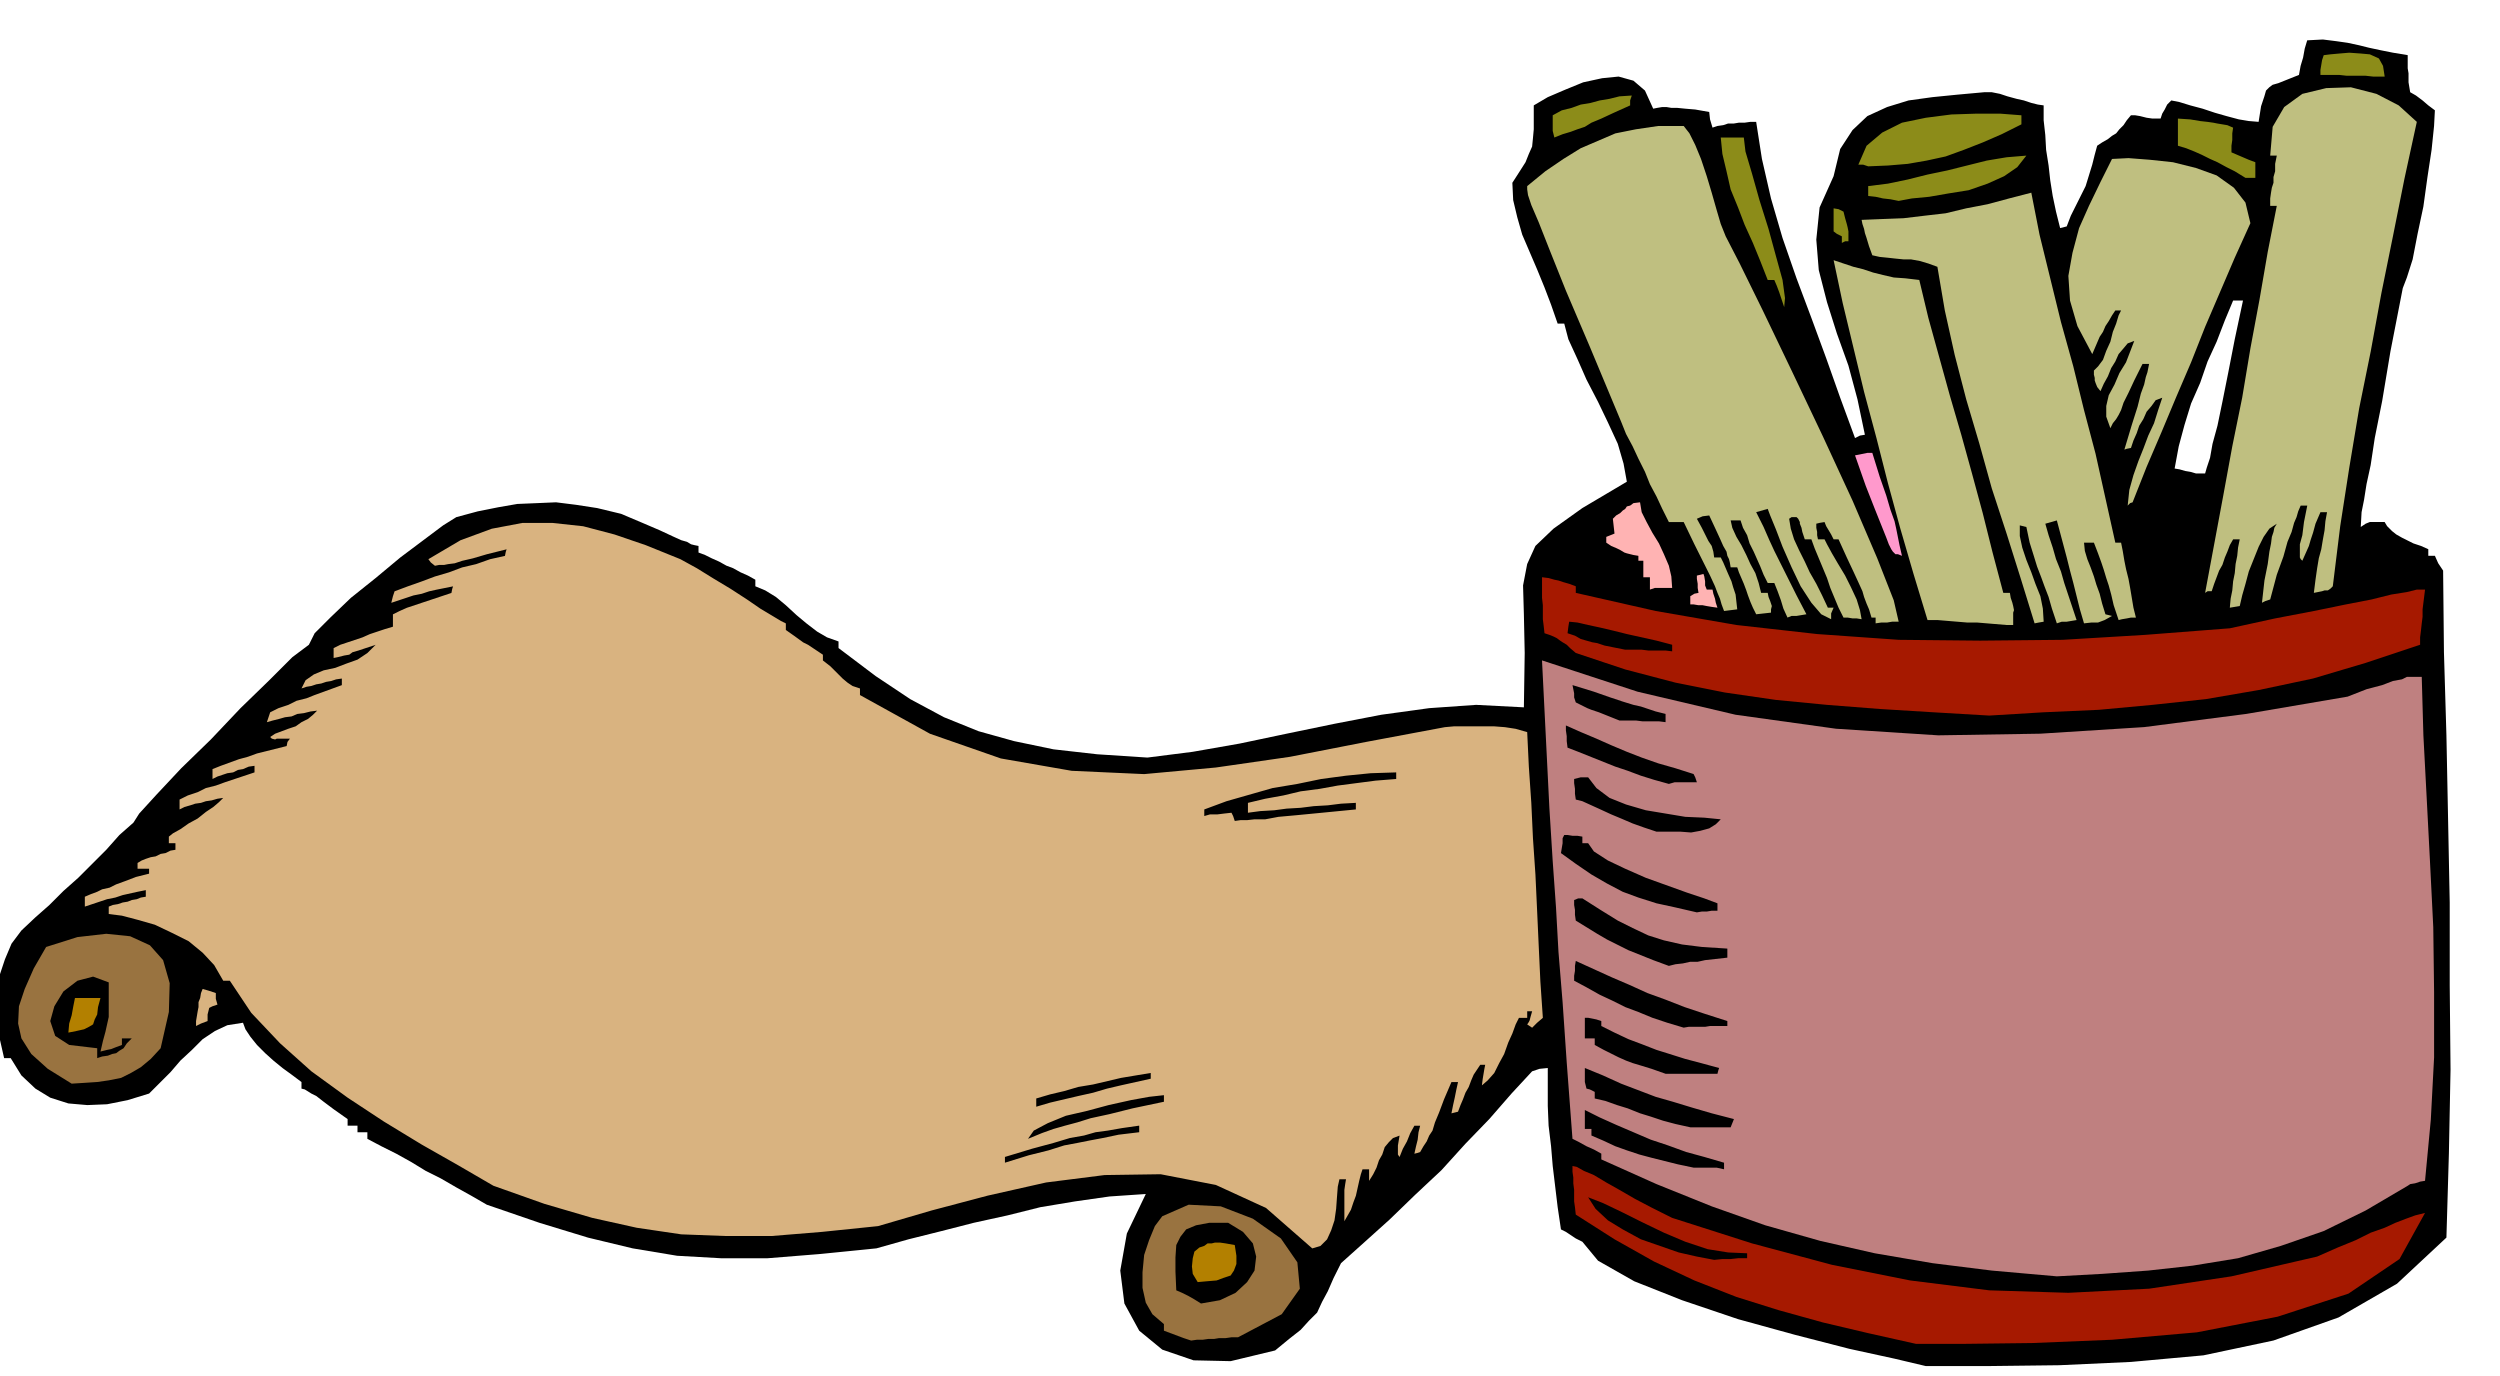
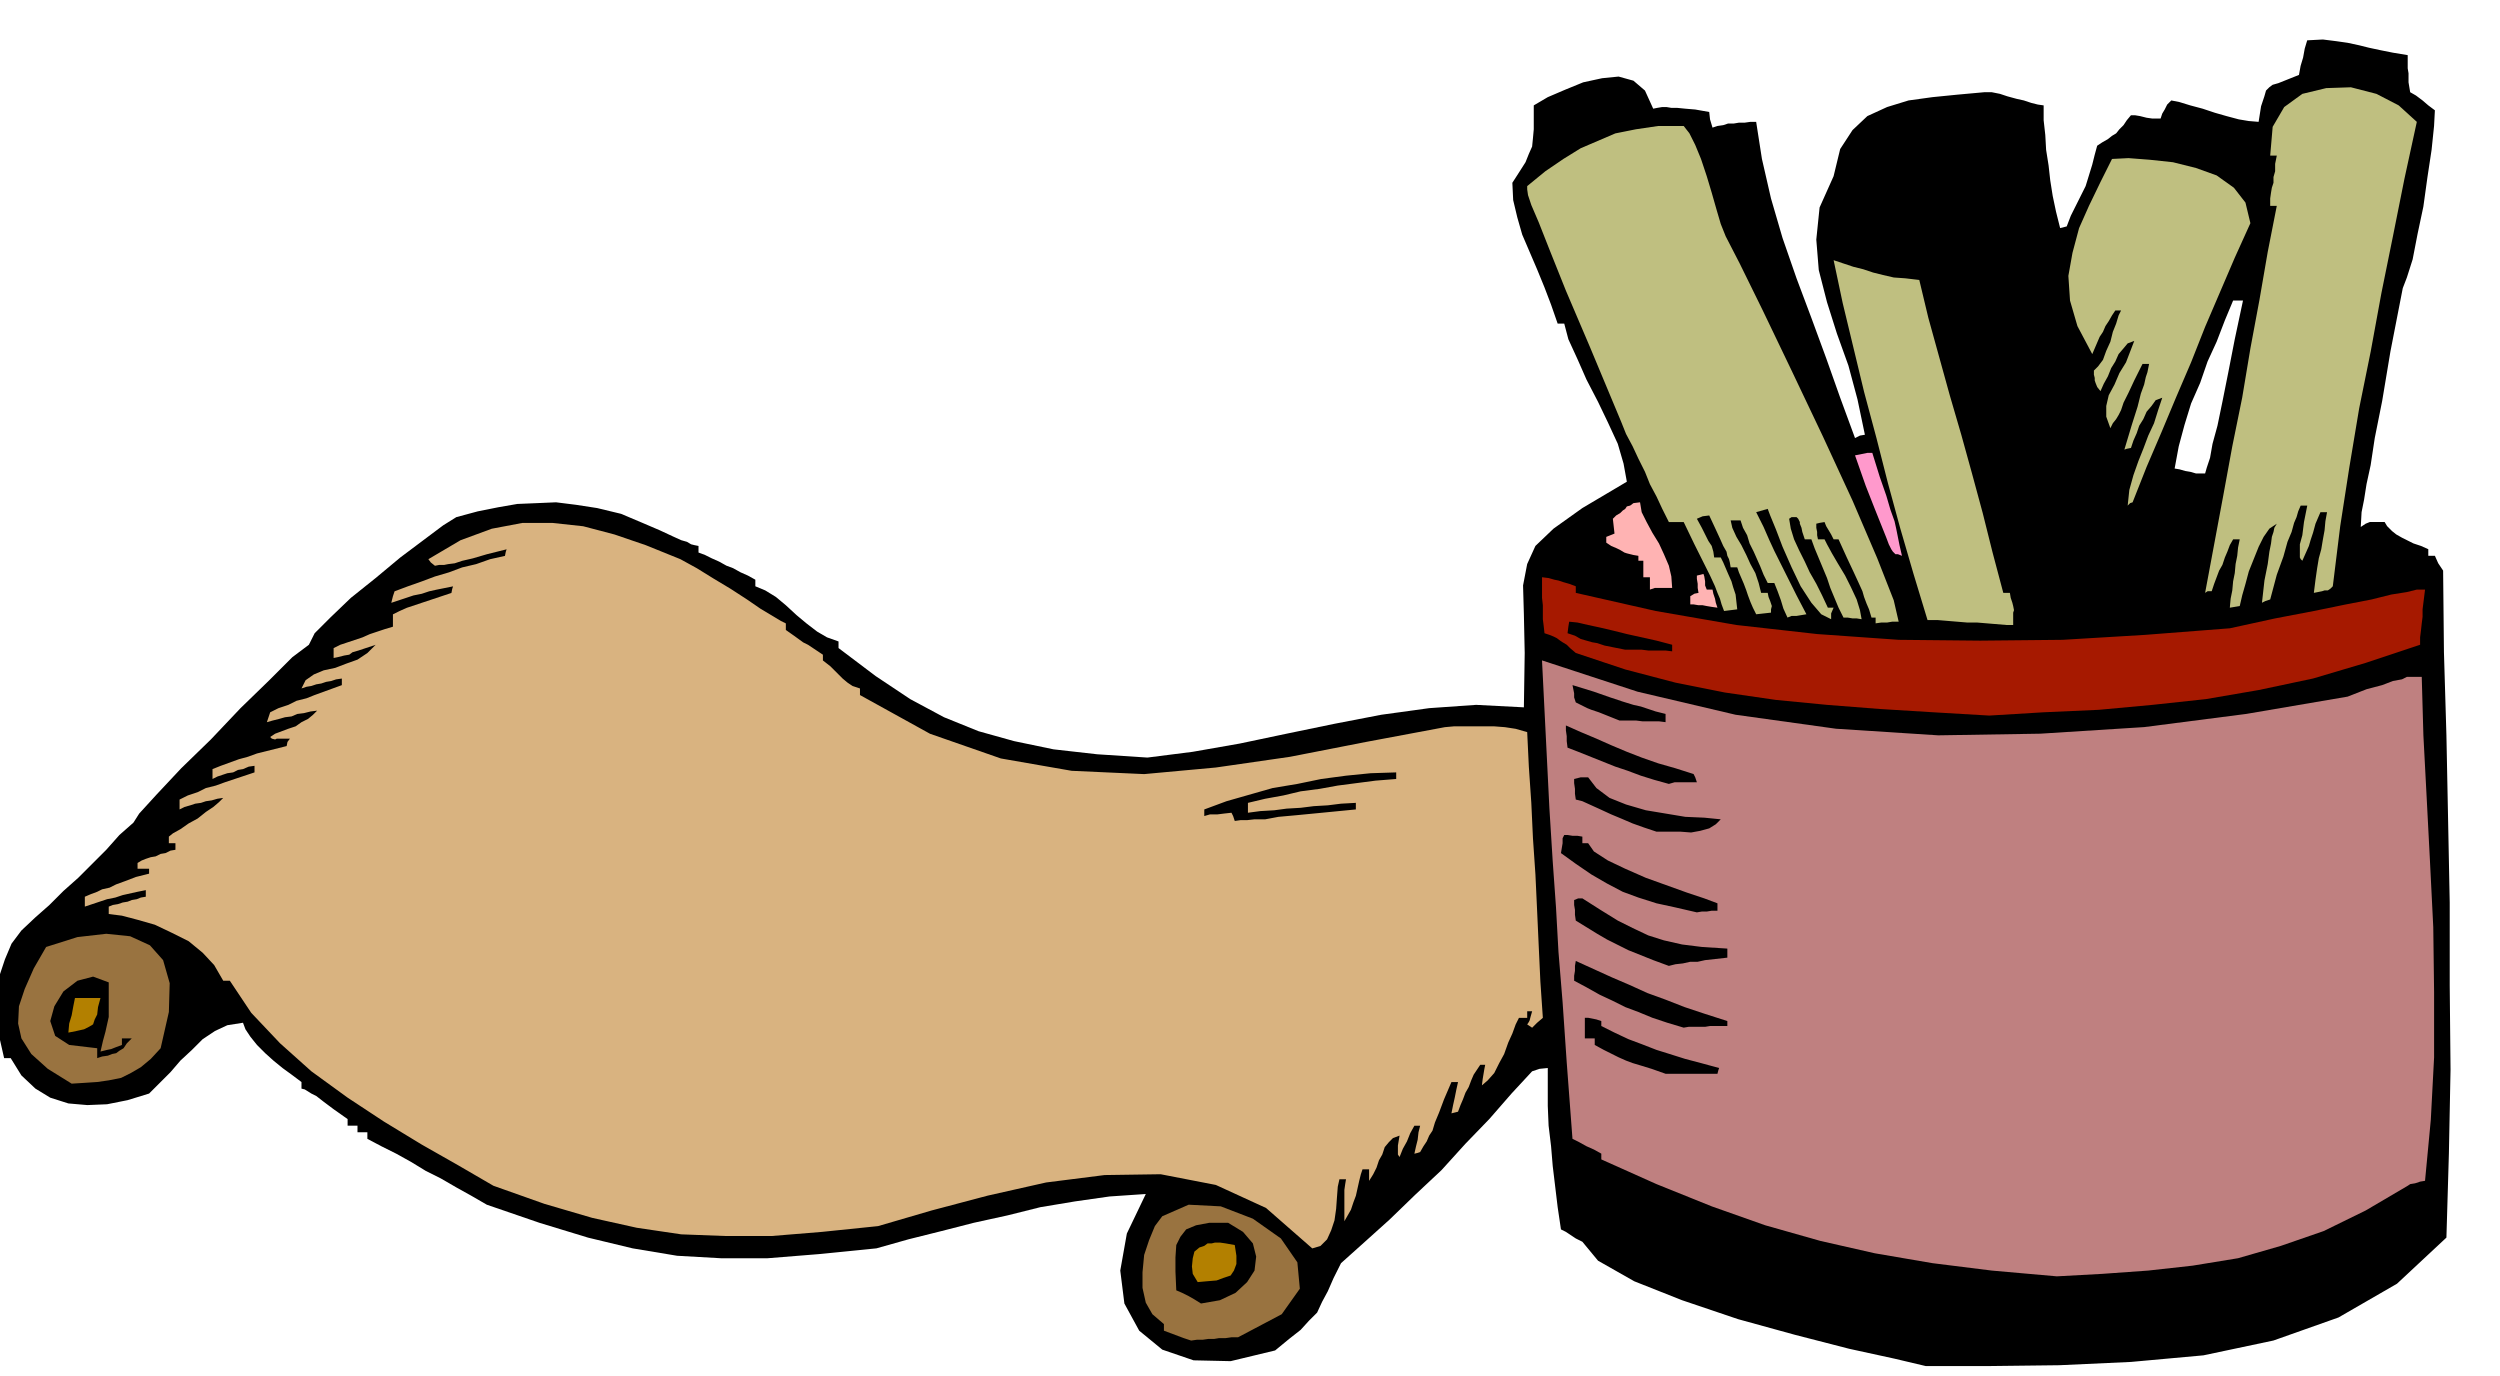
<svg xmlns="http://www.w3.org/2000/svg" fill-rule="evenodd" height="269.941" preserveAspectRatio="none" stroke-linecap="round" viewBox="0 0 3035 1671" width="490.455">
  <style>.brush1{fill:#000}.pen1{stroke:none}.brush2{fill:#a61900}.brush3{fill:#997340}.brush4{fill:#b38000}.brush6{fill:#d9b380}.brush7{fill:#bfbf80}.brush8{fill:#ffb3b3}</style>
  <path class="pen1 brush1" d="m2338 1659-38-9-55-12-66-17-69-19-68-23-58-23-44-25-19-23-8-4-6-4-6-4-6-3-4-27-3-25-3-25-2-24-3-25-1-24v-46l-10 1-9 3-25 27-27 31-29 30-29 32-32 30-31 30-30 27-29 26-9 18-7 16-7 13-6 13-10 10-10 11-14 11-17 14-54 13-45-1-38-13-28-23-18-33-5-40 8-45 23-48-44 3-42 6-42 7-40 10-41 9-39 10-40 10-39 11-70 7-62 5h-57l-53-3-54-9-54-13-59-18-64-22-19-11-18-10-19-11-18-9-18-11-18-10-18-9-17-9v-8h-12v-8h-12v-8l-17-12-12-9-9-7-6-3-8-5-4-1v-8l-12-9-11-8-11-9-10-9-10-10-8-10-6-9-3-8-19 3-15 7-15 10-13 13-14 13-12 14-13 13-13 13-26 8-25 5-24 1-23-2-22-7-18-11-17-16-13-21H5l-5-22-2-21-1-20 1-19 2-20 6-18 8-19 12-16 17-16 17-15 17-17 18-16 17-17 17-17 16-18 17-15 7-11 21-23 30-32 36-35 36-38 35-34 28-28 20-15 7-14 19-19 25-24 30-24 30-25 28-21 24-18 16-10 26-7 25-5 23-4 24-1 23-1 24 3 26 4 29 7 26 11 21 9 15 7 11 5 7 2 5 3 4 1 5 1v8l8 3 8 4 9 4 9 5 8 3 9 5 9 4 9 5v8l12 5 13 8 12 10 13 12 12 10 13 10 12 7 14 5v8l45 34 42 28 41 22 42 17 43 12 48 10 53 6 61 4 55-7 57-10 57-12 58-12 57-11 58-8 57-4 58 3 1-66-1-47-1-35 5-26 10-22 22-21 35-25 54-32-4-22-7-24-12-26-12-25-14-27-11-25-11-24-5-19h-8l-8-23-8-21-9-22-9-21-9-21-6-21-5-21-1-21 9-14 7-11 4-10 4-9 1-10 1-11v-29l17-10 21-9 22-9 23-5 20-2 18 5 14 12 10 22 5-1 6-1h5l6 1h7l10 1 12 1 17 3 1 9 3 10 6-2 7-1 6-2h7l6-1h7l7-1h7l7 45 11 48 14 48 17 49 18 48 18 49 17 48 18 49 6-3 6-1-9-43-11-41-14-39-12-38-10-39-3-37 4-39 17-38 8-33 15-23 18-17 24-11 26-8 29-4 30-3 33-3h9l10 2 9 3 11 3 9 2 9 3 8 2 7 1v18l2 18 1 18 3 19 2 18 3 19 4 19 5 20 4-1 4-1 5-13 6-12 6-12 6-12 4-13 4-13 3-12 3-11 6-4 7-4 5-4 5-3 4-5 5-5 4-6 5-6h5l6 1 4 1 4 1 7 1h10l2-6 3-5 3-6 5-5 10 2 13 4 15 4 15 5 14 4 15 4 12 2 12 1 3-19 4-12 2-7 4-4 4-3 7-2 10-4 15-6 2-11 3-10 2-11 3-10 19-1 16 2 14 2 14 3 12 3 14 3 15 3 18 3v16l1 6v11l1 6 1 6 7 4 8 6 7 6 8 6-1 19-3 29-5 33-5 36-7 33-6 31-7 22-5 13-15 77-10 60-9 45-5 33-5 23-3 19-3 15-1 18 6-4 5-2h18l3 5 6 6 5 4 7 4 6 3 8 4 9 3 9 4v8h8l4 9 6 9 1 99 3 101 2 101 2 102v101l1 102-2 102-3 102-60 56-71 41-79 28-85 18-88 8-87 4-84 1h-78zm328-1084h11l2-7 4-12 3-17 6-22 6-29 7-35 8-41 10-47h-12l-10 24-10 26-11 24-9 26-11 25-8 26-7 26-5 27 6 1 7 2 6 1 7 2z" />
-   <path class="pen1 brush2" d="m2326 1632-58-13-55-13-54-15-51-16-51-20-49-23-48-27-47-30-1-9-1-7v-14l-1-8v-7l-1-7v-7l5 1 9 5 12 5 15 9 16 9 19 11 21 11 24 12 97 31 97 26 95 19 96 12 96 3 98-5 100-15 104-24 25-11 22-9 18-9 17-6 13-6 13-5 11-4 12-3-31 56-62 42-86 28-98 19-103 9-97 4-83 1h-58z" />
  <path class="pen1 brush3" d="m1446 1628-9-3-8-3-8-3-8-3v-8l-14-12-8-14-4-18v-19l2-21 6-18 7-17 9-12 32-14 39 2 39 15 34 24 20 29 3 32-22 31-53 28h-8l-7 1h-8l-6 1h-7l-7 1h-7l-7 1z" />
  <path class="pen1 brush1" d="m1458 1583-8-5-7-4-8-4-7-3-1-23v-17l1-15 5-10 7-9 12-5 16-3h23l18 11 12 14 4 16-2 17-9 14-14 13-19 9-23 4z" />
  <path class="pen1 brush4" d="m1454 1557-6-10-1-9 1-10 2-8 6-5 6-2 4-3h5l4-1h6l7 1 11 2 2 13v10l-3 8-4 6-9 3-8 3-12 1-11 1z" />
  <path class="pen1" style="fill:#bf8080" d="m2497 1550-79-7-72-9-70-12-66-15-67-19-65-23-67-27-67-30v-7l-9-5-9-4-9-5-8-4-7-93-5-73-5-61-3-54-4-56-4-64-4-80-5-100 116 38 119 28 122 17 124 8 124-2 126-8 124-16 123-21 23-9 19-5 13-5 11-2 6-3h18l2 71 4 76 4 77 4 80 1 79v79l-4 76-7 74-6 1-6 2-6 1-3 2-51 30-51 25-52 18-52 15-55 9-54 6-56 4-55 3z" />
  <path class="pen1 brush1" d="m2081 1530-21-4-22-5-23-8-23-8-22-12-18-11-15-14-9-14 18 7 23 11 24 12 27 13 26 11 27 9 25 4 23 1v6h-11l-9 1h-10l-10 1z" />
  <path class="pen1 brush6" d="m1593 1516-56-49-61-28-67-13-68 1-71 9-71 16-68 18-65 19-68 7-61 5h-57l-53-2-54-8-54-12-58-17-62-22-43-25-44-25-46-28-44-29-44-32-38-34-35-37-26-39h-8l-11-19-14-15-17-14-20-10-21-10-21-6-19-5-16-2v-9l5-2 6-1 6-2 6-1 5-2 6-1 5-2 6-1v-8l-10 2-9 2-9 2-9 3-10 2-9 3-9 3-9 3v-12l7-3 8-3 6-3 9-2 8-4 11-4 13-5 16-4v-6h-14v-7l5-3 5-2 6-2 6-1 6-3 6-1 6-3 6-1v-8h-8v-8l5-4 9-5 10-7 11-6 10-8 9-6 7-6 5-5-7 1-7 2-7 1-6 2-7 1-6 2-7 2-6 3v-12l10-5 12-4 10-5 12-3 11-4 12-4 12-4 12-4v-8l-7 1-7 3-6 1-6 3-7 1-6 2-6 2-6 3v-12l10-4 11-4 11-4 11-3 11-4 12-3 12-3 12-3 1-5 3-4h-16l-2 1-4-1-2-2 6-4 8-3 8-3 9-3 7-5 8-4 6-5 5-5-8 1-8 2-8 1-7 3-8 1-7 2-8 2-7 2 2-6 2-6 10-5 12-4 10-5 12-3 10-4 11-4 11-4 11-4v-8l-7 1-6 2-6 1-6 2-6 1-6 2-6 1-6 2 5-10 10-7 12-5 14-3 13-5 14-5 12-8 10-10-12 4-9 3-7 2-4 3-6 1-4 1-4 1-5 1v-12l8-4 9-3 9-3 9-3 9-4 9-3 9-3 10-3v-15l8-4 9-4 9-3 9-3 9-3 9-3 9-3 9-3 1-5 1-3-10 2-10 2-9 2-9 3-10 2-9 3-9 3-9 3 2-8 2-6 16-6 17-6 16-6 17-5 16-6 17-4 17-6 18-4 1-5 1-3-24 6-17 5-13 3-9 3-8 1-5 1h-6l-5 1-5-4-3-4 39-23 38-14 37-7h37l37 4 38 10 38 13 42 17 20 11 21 13 20 12 20 13 16 11 15 9 10 6 6 3v8l10 7 11 8 6 3 6 4 6 4 6 4v7l9 7 10 10 5 5 6 5 6 4 9 3v8l85 47 86 30 86 15 88 4 87-8 90-13 92-18 96-18 11-1h49l13 1 13 2 14 4 2 42 3 44 2 43 3 44 2 43 2 44 2 43 3 44-7 6-6 6-3-2-3-2 2-3 1-2 1-4 2-7h-6v8h-10l-4 8-4 11-5 11-5 14-6 11-6 12-8 9-7 6 1-8 1-6 1-6 1-5h-6l-4 6-4 6-3 7-3 8-4 7-3 8-3 7-3 8-4 1-4 1 2-10 2-9 2-10 2-9h-8l-9 21-6 16-5 12-3 10-4 6-3 7-4 6-4 7-3 1-4 1 2-9 2-8 1-9 2-8h-7l-5 9-4 10-5 9-4 10-2-3v-11l1-6 1-6-8 3-5 5-5 6-3 9-4 7-3 9-4 8-5 8v-14h-8l-2 6-2 8-2 9-2 9-3 8-3 9-4 7-4 7v-38l1-7 1-6h-8l-2 9-1 13-1 14-2 14-4 12-5 11-8 8-10 3z" />
-   <path class="pen1 brush1" d="m2056 1418-19-4-16-4-16-4-15-4-15-5-14-5-15-7-14-6v-8h-8v-23l18 9 20 9 21 9 21 9 21 7 22 8 22 6 24 7v8l-9-2h-28zm-836-6v-7l33-10 26-7 20-6 17-3 14-4 15-2 17-3 21-3v8l-25 3-19 4-16 3-15 3-16 3-19 6-24 6-29 9zm28-29 7-10 17-9 22-9 26-6 26-7 27-6 22-4 18-2v8l-38 8-28 7-23 5-16 5-15 4-14 4-14 5-17 7zm804-14-18-4-15-4-15-5-13-4-15-6-13-4-14-5-13-3v-8l-6-3-4-1-2-8v-17l22 9 22 10 21 8 21 8 21 6 23 7 24 7 27 7-2 5-2 5h-49zm-794-25v-10l17-5 17-4 17-5 18-3 17-4 17-4 18-3 18-3v7l-18 4-18 4-17 4-17 5-18 4-17 4-17 4-17 5z" />
  <path class="pen1 brush3" d="m87 1316-29-18-20-18-12-19-4-18 1-21 7-21 11-25 15-26 38-12 35-4 29 3 24 11 16 18 8 28-1 35-10 44-12 13-12 10-12 7-12 6-15 3-14 2-15 1-16 1z" />
  <path class="pen1 brush1" d="m2022 1304-17-6-13-4-10-3-8-3-9-4-8-4-10-5-11-6v-8h-12v-25h4l5 1 5 1 6 2v6l16 8 17 8 16 6 18 7 16 5 19 6 19 5 22 6-1 3-1 4h-63zm-1904-19v-12l-34-4-17-11-6-18 5-18 11-18 17-13 19-5 19 7v42l-2 9-2 9-3 11-3 13 8-2 5-1 5-2 8-3v-8h12l-6 6-4 6-5 3-4 3-5 1-5 2-7 1-6 2z" />
  <path class="pen1 brush4" d="m83 1254 1-11 3-10 2-11 2-10h31l-3 11-1 9-3 6-2 6-5 3-6 3-9 2-10 2z" />
  <path class="pen1 brush1" d="m2044 1248-20-6-18-6-17-7-16-6-16-8-15-7-16-9-15-8v-6l1-6v-6l1-6 22 10 22 10 21 9 22 10 22 8 23 9 24 8 28 9v6h-21l-6 1h-20l-6 1z" />
-   <path class="pen1 brush6" d="M238 1246v-6l1-6 1-6 1-5v-6l2-5 1-6 2-5 7 2 9 3v7l2 7-6 2-4 2-2 8v8l-8 3-6 3z" />
  <path class="pen1 brush1" d="m2026 1173-19-7-15-6-15-6-12-6-14-7-12-7-13-8-13-8-1-7v-6l-1-6v-6l5-2h5l22 14 21 13 18 9 19 9 19 6 22 5 24 3 31 2v11l-9 1-9 1-9 1-9 2h-9l-9 2-9 1-8 2zm34-65-26-6-23-5-22-7-19-7-19-10-19-11-19-13-18-13 1-6 1-6v-6l2-4h4l6 1h6l6 1v8h7l7 10 17 11 21 10 25 11 25 9 25 9 21 7 16 6v9h-7l-6 1h-6l-6 1zm-49-98-15-5-14-5-14-6-12-5-13-6-11-5-11-5-8-2-1-7v-6l-1-7v-5l8-2h9l10 13 16 12 20 8 24 7 24 4 24 4 23 1 20 2-6 6-8 5-11 3-11 2-13-1h-29zm-512-13-2-6-2-4-9 1-8 1h-9l-7 2v-8l27-10 28-8 28-8 30-5 29-6 30-4 30-3 31-1v8l-25 2-23 3-23 3-22 4-23 3-21 5-22 4-21 5v12l15-2 17-1 15-2 17-1 16-2 17-1 16-2 18-1v8l-41 4-31 3-22 2-16 3h-13l-9 1h-8l-7 1zm527-45-18-5-16-5-16-6-15-5-15-6-15-6-15-6-13-5-1-8v-6l-1-7v-6l18 8 19 8 18 8 19 8 18 7 20 7 21 6 22 7 2 4 2 6h-27l-7 2zm-60-77-15-6-10-4-9-3-5-2-8-4-6-3-2-6v-5l-1-5-1-5 26 8 20 7 15 5 13 4 9 2 9 3 9 3 12 3v10l-8-1h-20l-8-1h-20z" />
  <path class="pen1 brush2" d="m2415 869-68-4-65-4-64-5-62-6-62-9-60-12-61-16-60-20-7-6-4-4-5-3-3-2-4-3-4-2-5-2-6-2-1-9-1-8v-17l-1-9v-25l8 1 7 2 5 1 6 2 7 2 8 3v8l97 22 98 17 98 11 99 7 99 1 100-1 100-6 103-8 55-12 47-9 39-8 31-6 24-6 19-3 12-3h10l-1 8-1 8-1 8v9l-1 8-1 9-1 8v9l-66 22-64 19-66 14-64 11-65 7-65 6-67 3-66 4z" />
  <path class="pen1 brush1" d="m1973 789-15-3-10-2-9-3-6-1-7-2-7-2-7-4-9-3 1-8 1-6 10 1 13 3 14 3 17 4 16 4 18 4 18 4 19 5v8l-8-1h-21l-8-1h-20z" />
  <path class="pen1 brush7" d="m2436 759-12-1-12-1-12-1h-12l-12-1-12-1-12-1h-12l-17-56-16-55-15-55-14-55-15-56-13-54-13-54-11-52 12 4 12 4 12 3 12 4 12 3 13 3 14 1 17 2 11 46 13 47 13 47 14 48 13 47 13 48 12 48 13 49h8l1 6 2 6 1 4 1 5-1 3v15h-8zm-159-2v-7h-5l-3-10-3-7-3-8-2-7-5-11-6-13-8-17-10-22h-6l-3-6-3-5-3-5-2-5-6 1-4 1v5l1 5v4l1 5h8l3 6 6 11 7 12 9 15 7 14 7 15 4 13 2 11-6-1h-5l-6-1h-5l-6-12-5-12-5-12-4-12-5-12-5-12-5-12-4-11h-8l-3-9-1-5-2-5v-2l-2-4-2-2h-6l-3 2 2 12 4 13 6 13 7 14 6 13 8 14 7 14 7 15h7l-3 7v7l-12-6-12-14-13-20-11-23-11-25-8-21-7-17-3-8-7 2-7 2 9 18 7 16 6 13 6 12 6 12 7 14 8 16 12 23-6 1-6 1h-6l-5 2-5-11-3-10-4-11-4-10h-8l-5-10-4-10-4-9-4-9-5-10-3-10-5-9-3-9h-12l2 9 5 11 6 10 6 12 5 11 6 11 4 12 3 12h8l1 5 2 5 1 3 1 3-1 4v4l-9 1-9 1-4-8-3-7-3-8-2-6-3-8-3-7-3-7-2-6h-8l-1-6-1-4-2-4-1-5-4-7-4-9-6-13-7-15-8 1-7 3 6 11 5 10 3 6 4 6 2 7 1 7h8l3 6 3 7 3 7 4 9 2 7 3 9 1 9 1 9-8 1-8 1-3-8-2-7-3-7-3-8-6-13-8-16-11-22-13-27h-18l-8-16-7-15-8-15-6-15-8-16-7-15-8-15-6-15-38-91-29-68-20-50-13-33-9-21-4-12-1-7v-4l22-18 22-15 21-13 21-9 21-9 25-5 27-4h31l7 9 7 14 7 17 7 21 6 20 6 21 5 17 6 15 17 33 28 57 35 73 38 80 36 78 30 70 20 51 6 26h-8l-6 1h-7l-7 1z" />
-   <path class="pen1 brush7" d="m2470 757-17-55-17-54-18-55-15-54-16-54-14-54-12-54-9-53-11-4-10-3-11-2h-9l-10-1-9-1-10-1-9-2-4-11-3-10-2-6-1-5-2-6-1-5 25-1 26-1 25-3 26-3 25-6 26-5 26-7 27-7 10 51 13 53 13 53 15 54 13 53 14 53 12 54 12 54h7l2 10 2 12 2 10 3 12 2 11 2 12 2 12 3 12h-6l-5 1-6 1-4 1-6-18-3-13-3-11-3-9-3-10-3-9-4-11-5-13h-12l1 10 3 10 4 10 4 11 3 10 4 11 3 12 4 13 4 1 4 1-9 5-8 3h-8l-9 1-5-17-4-16-4-16-4-15-4-16-4-15-4-15-4-15-7 2-7 2 4 14 5 15 4 14 6 15 4 14 5 15 5 15 5 15-6 1-6 1h-6l-6 2-6-18-4-14-5-13-4-11-5-13-4-13-5-16-4-19-4-1-4-1v13l3 14 5 15 6 15 5 14 6 15 3 15 1 16-6 1-5 1z" />
  <path class="pen1 brush8" d="m2072 736-5-1h-5l-6-1h-4v-10l5-3 5-1-1-6v-5l-1-6v-4l4-1 4-1 1 3 1 6v5l2 5h7l1 5 2 6 1 5 2 6-7-1-6-1z" />
  <path class="pen1 brush7" d="m2707 738 1-11 2-10 1-11 2-10 1-11 2-10 1-10 2-10h-8l-4 7-3 8-3 7-3 9-4 7-3 8-3 8-3 9h-5l-3 2 11-59 11-59 11-60 12-59 10-60 11-59 10-58 11-56h-8v-9l1-7 1-6 2-6v-7l2-7v-9l2-10h-8l3-35 14-24 22-16 29-7 30-1 31 8 27 14 22 20-15 69-14 70-14 69-13 71-14 69-12 72-11 71-9 73-3 3-3 2h-4l-3 1-5 1-5 1 2-16 2-14 2-12 3-11 2-12 2-11 1-11 2-11h-8l-6 14-3 11-3 9-2 7-4 9-4 9-2-2-1-2v-16l3-11 2-16 4-20h-8l-3 7-2 7-3 7-3 11-5 12-5 18-8 22-8 30-6 2-4 2 3-27 4-20 2-15 2-10 1-8 2-6 1-5 3-5-9 6-7 10-6 12-6 15-6 15-4 15-4 14-3 13-6 1-6 1z" />
  <path class="pen1 brush1" d="M2779 728v-6l1-6 1-6 2-4 2-10 2-9 2 1 1 5v19l1 12-6 2-6 2z" />
  <path class="pen1 brush8" d="M2003 716v-15h-8v-20h-6v-6l-6-1-4-1-4-1-3-1-5-3-4-2-7-3-6-4v-7l5-2 5-2-1-9-1-9 4-4 5-3 3-3 3-2 2-3 4-1 4-3 8-1 2 12 6 12 7 13 8 13 6 13 6 14 3 13 1 14h-21l-6 2z" />
  <path class="pen1" style="fill:#f9c" d="m2301 673-3-3-2-3-3-6-3-8-6-15-8-20-11-28-13-37 5-1 5-1 5-1h6l9 29 8 23 5 17 5 14 2 9 2 10 2 10 3 13-5-2h-3z" />
  <path class="pen1 brush7" d="m2583 614 2-19 5-18 6-17 6-15 6-16 7-15 5-16 5-15-8 3-5 7-6 7-4 9-5 8-3 9-4 9-3 9-5 1-3 1 9-30 7-22 4-16 4-11 2-9 2-6 1-5 1-5h-8l-10 20-7 15-6 12-3 9-3 6-3 5-4 5-3 6-5-14v-13l3-13 7-13 6-14 8-13 5-13 5-13-8 3-5 6-6 7-4 9-5 8-4 10-5 9-4 9-4-5-2-5-1-3v-3l-1-4v-5l5-5 6-8 4-11 5-11 3-12 4-10 3-10 3-6h-7l-4 6-4 7-4 6-3 7-4 6-3 7-3 7-3 7-18-34-9-31-2-30 5-28 8-30 12-27 14-29 14-28 20-1 26 2 28 3 28 7 25 9 21 15 14 18 6 25-19 42-18 42-18 42-17 43-18 42-18 43-18 42-17 43-3 1-3 3z" />
-   <path class="pen1" d="m2166 373-3-9-3-9-3-8-3-7h-8l-9-23-9-22-10-22-8-21-9-22-5-22-5-21-2-20h28l2 17 8 27 9 32 11 35 9 33 8 29 3 22-1 11zm70-78v-8l-6-3-4-3v-28l6 1 6 3 2 8 2 7 1 4 1 5v12h-4l-4 2zm69-51-10-2-9-1-9-2-9-1v-12l24-3 24-5 24-6 24-5 24-6 24-6 24-4 24-2-11 14-16 11-20 9-23 8-25 4-23 4-21 2-16 3zm421-28-13-8-10-5-11-6-9-4-10-5-9-4-10-4-10-3v-33l15 1 12 2 9 1 7 1 5 1 6 1 6 1 7 3-1 7v8l-1 7v8l7 3 7 3 7 3 8 3v19h-12zm-458-14-6-2h-6l10-23 19-16 24-12 29-6 31-4 31-1h28l26 2v11l-24 12-23 10-23 9-22 8-23 5-23 4-24 2-24 1zm-381-35-2-8v-19l11-6 12-3 11-4 12-2 11-3 12-2 12-3 15-1-2 6v6l-20 9-15 7-12 5-8 5-9 3-8 3-10 3-10 4zm994-74-9-1h-23l-9-1h-23v-6l1-6 1-6 2-6 8-1 11-1 12-1 14 1 11 1 11 5 5 9 2 13h-14z" style="fill:#8c8c19" />
</svg>